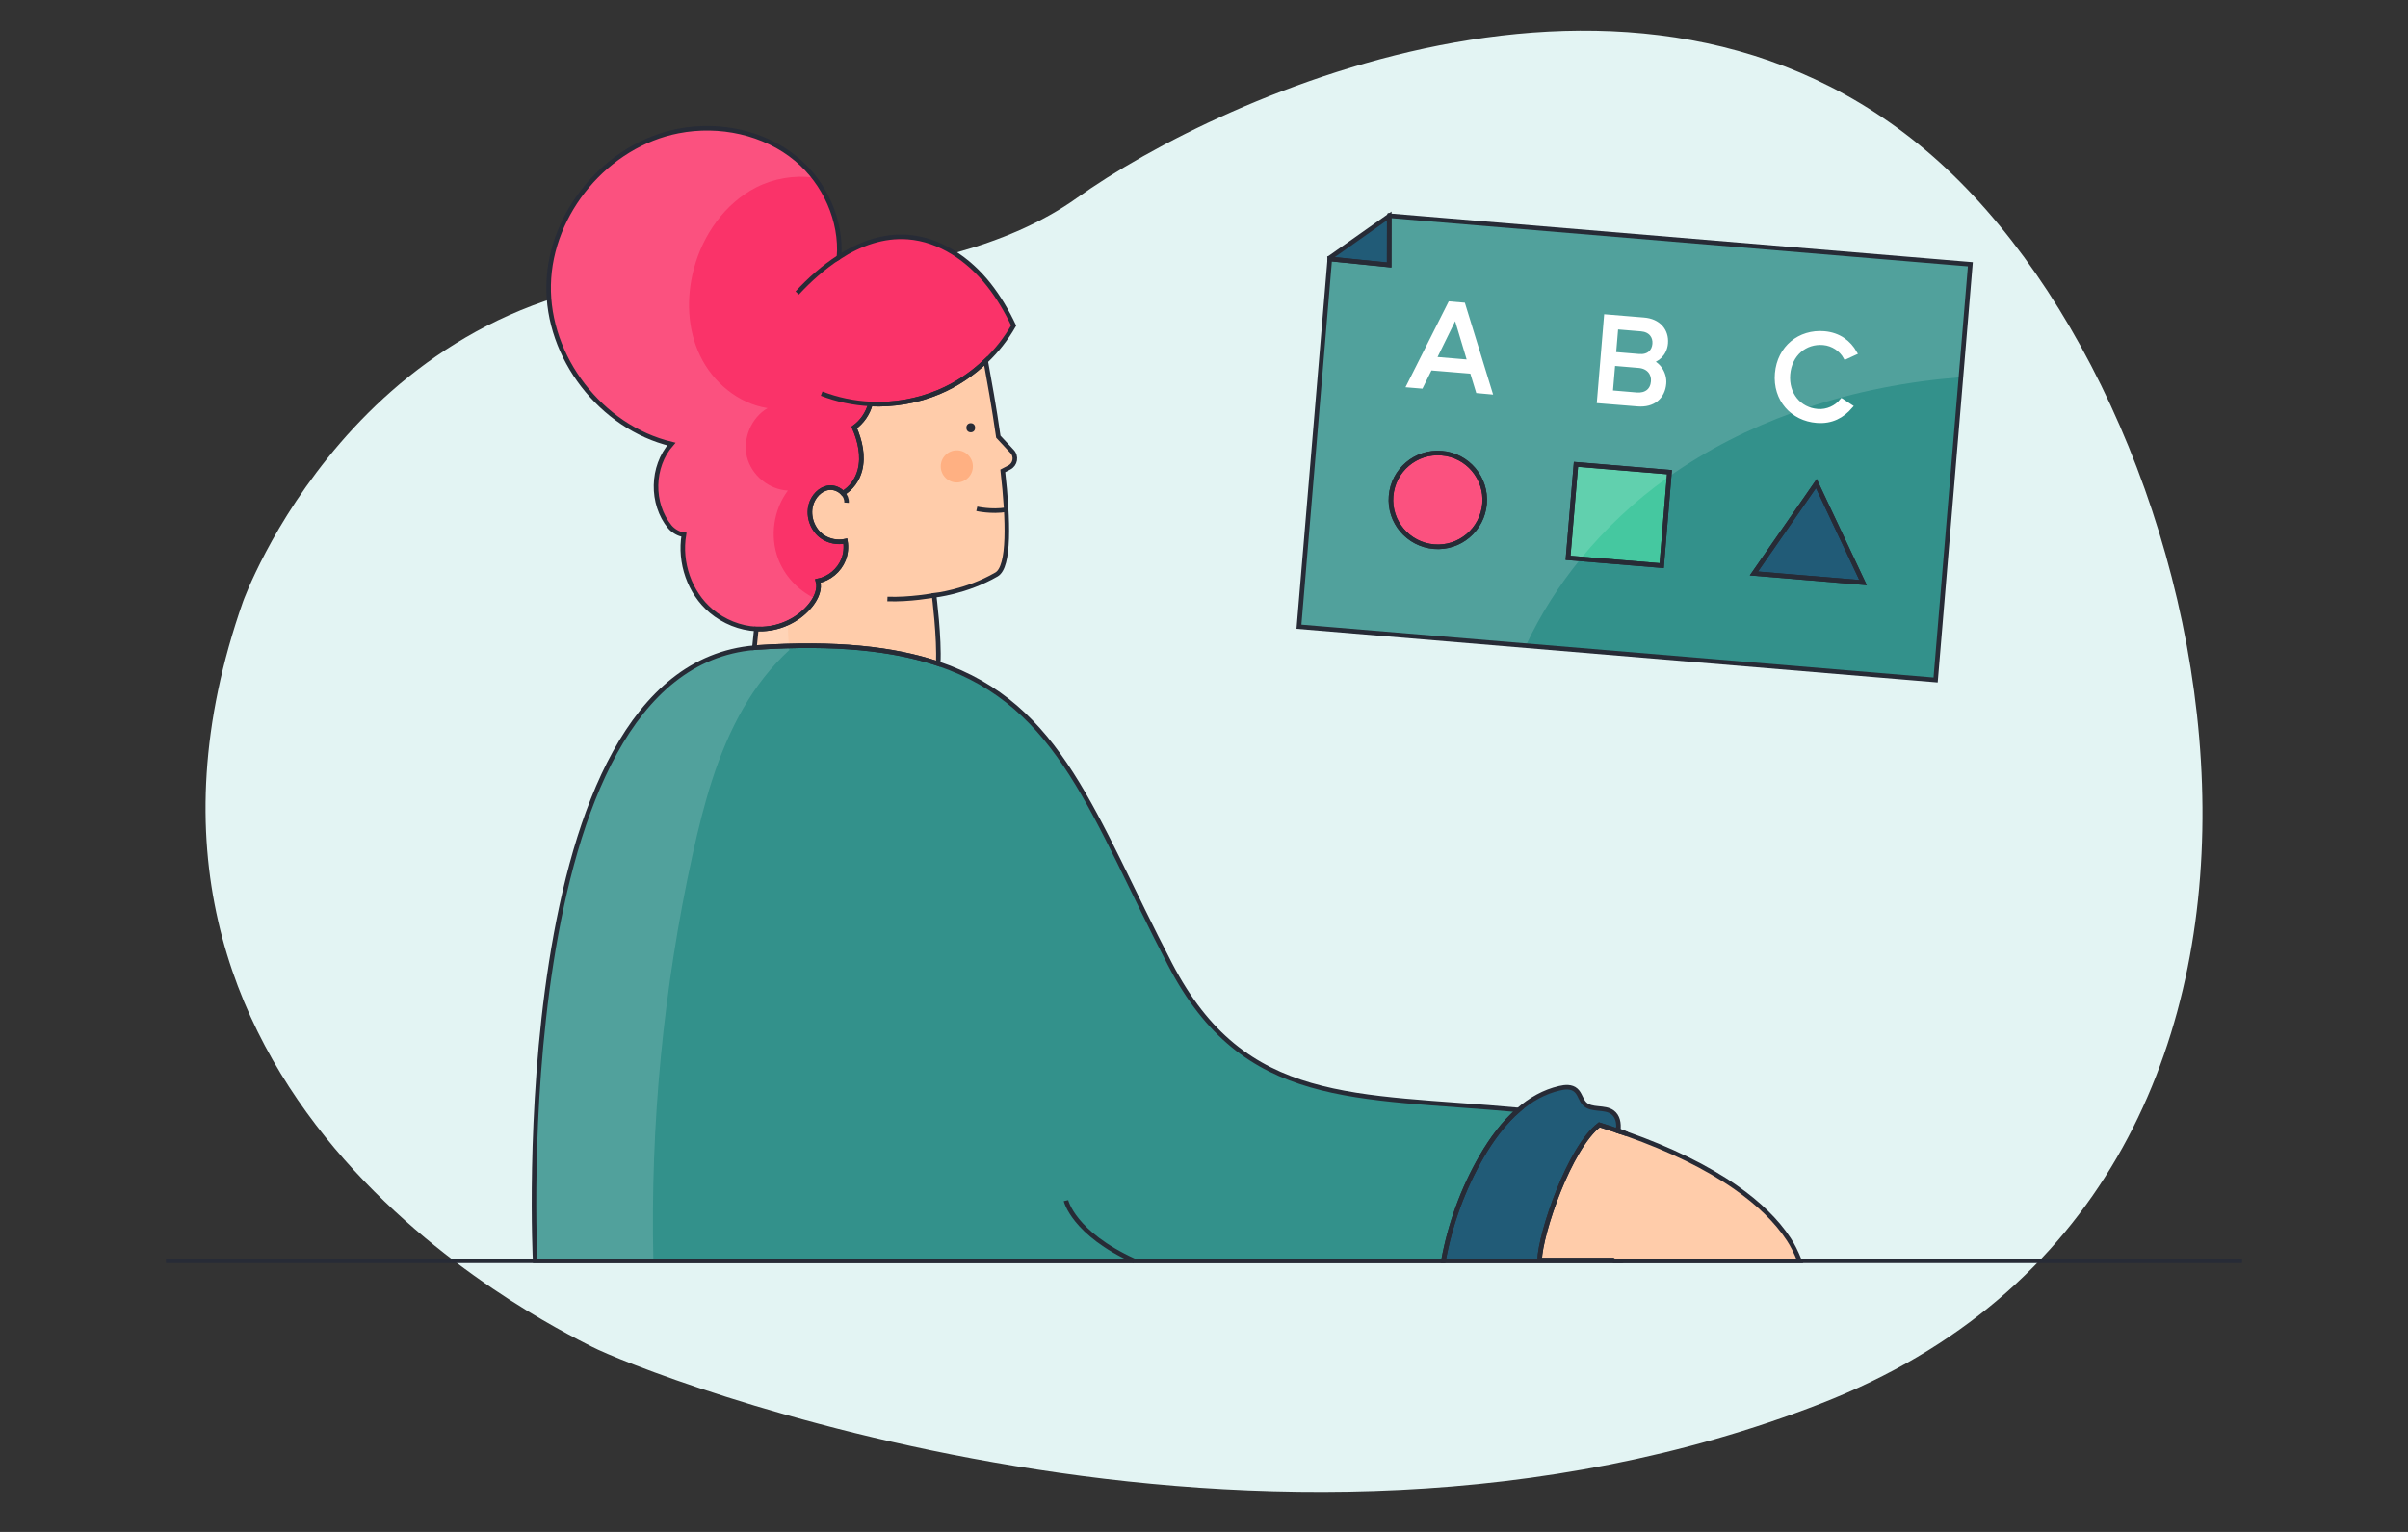
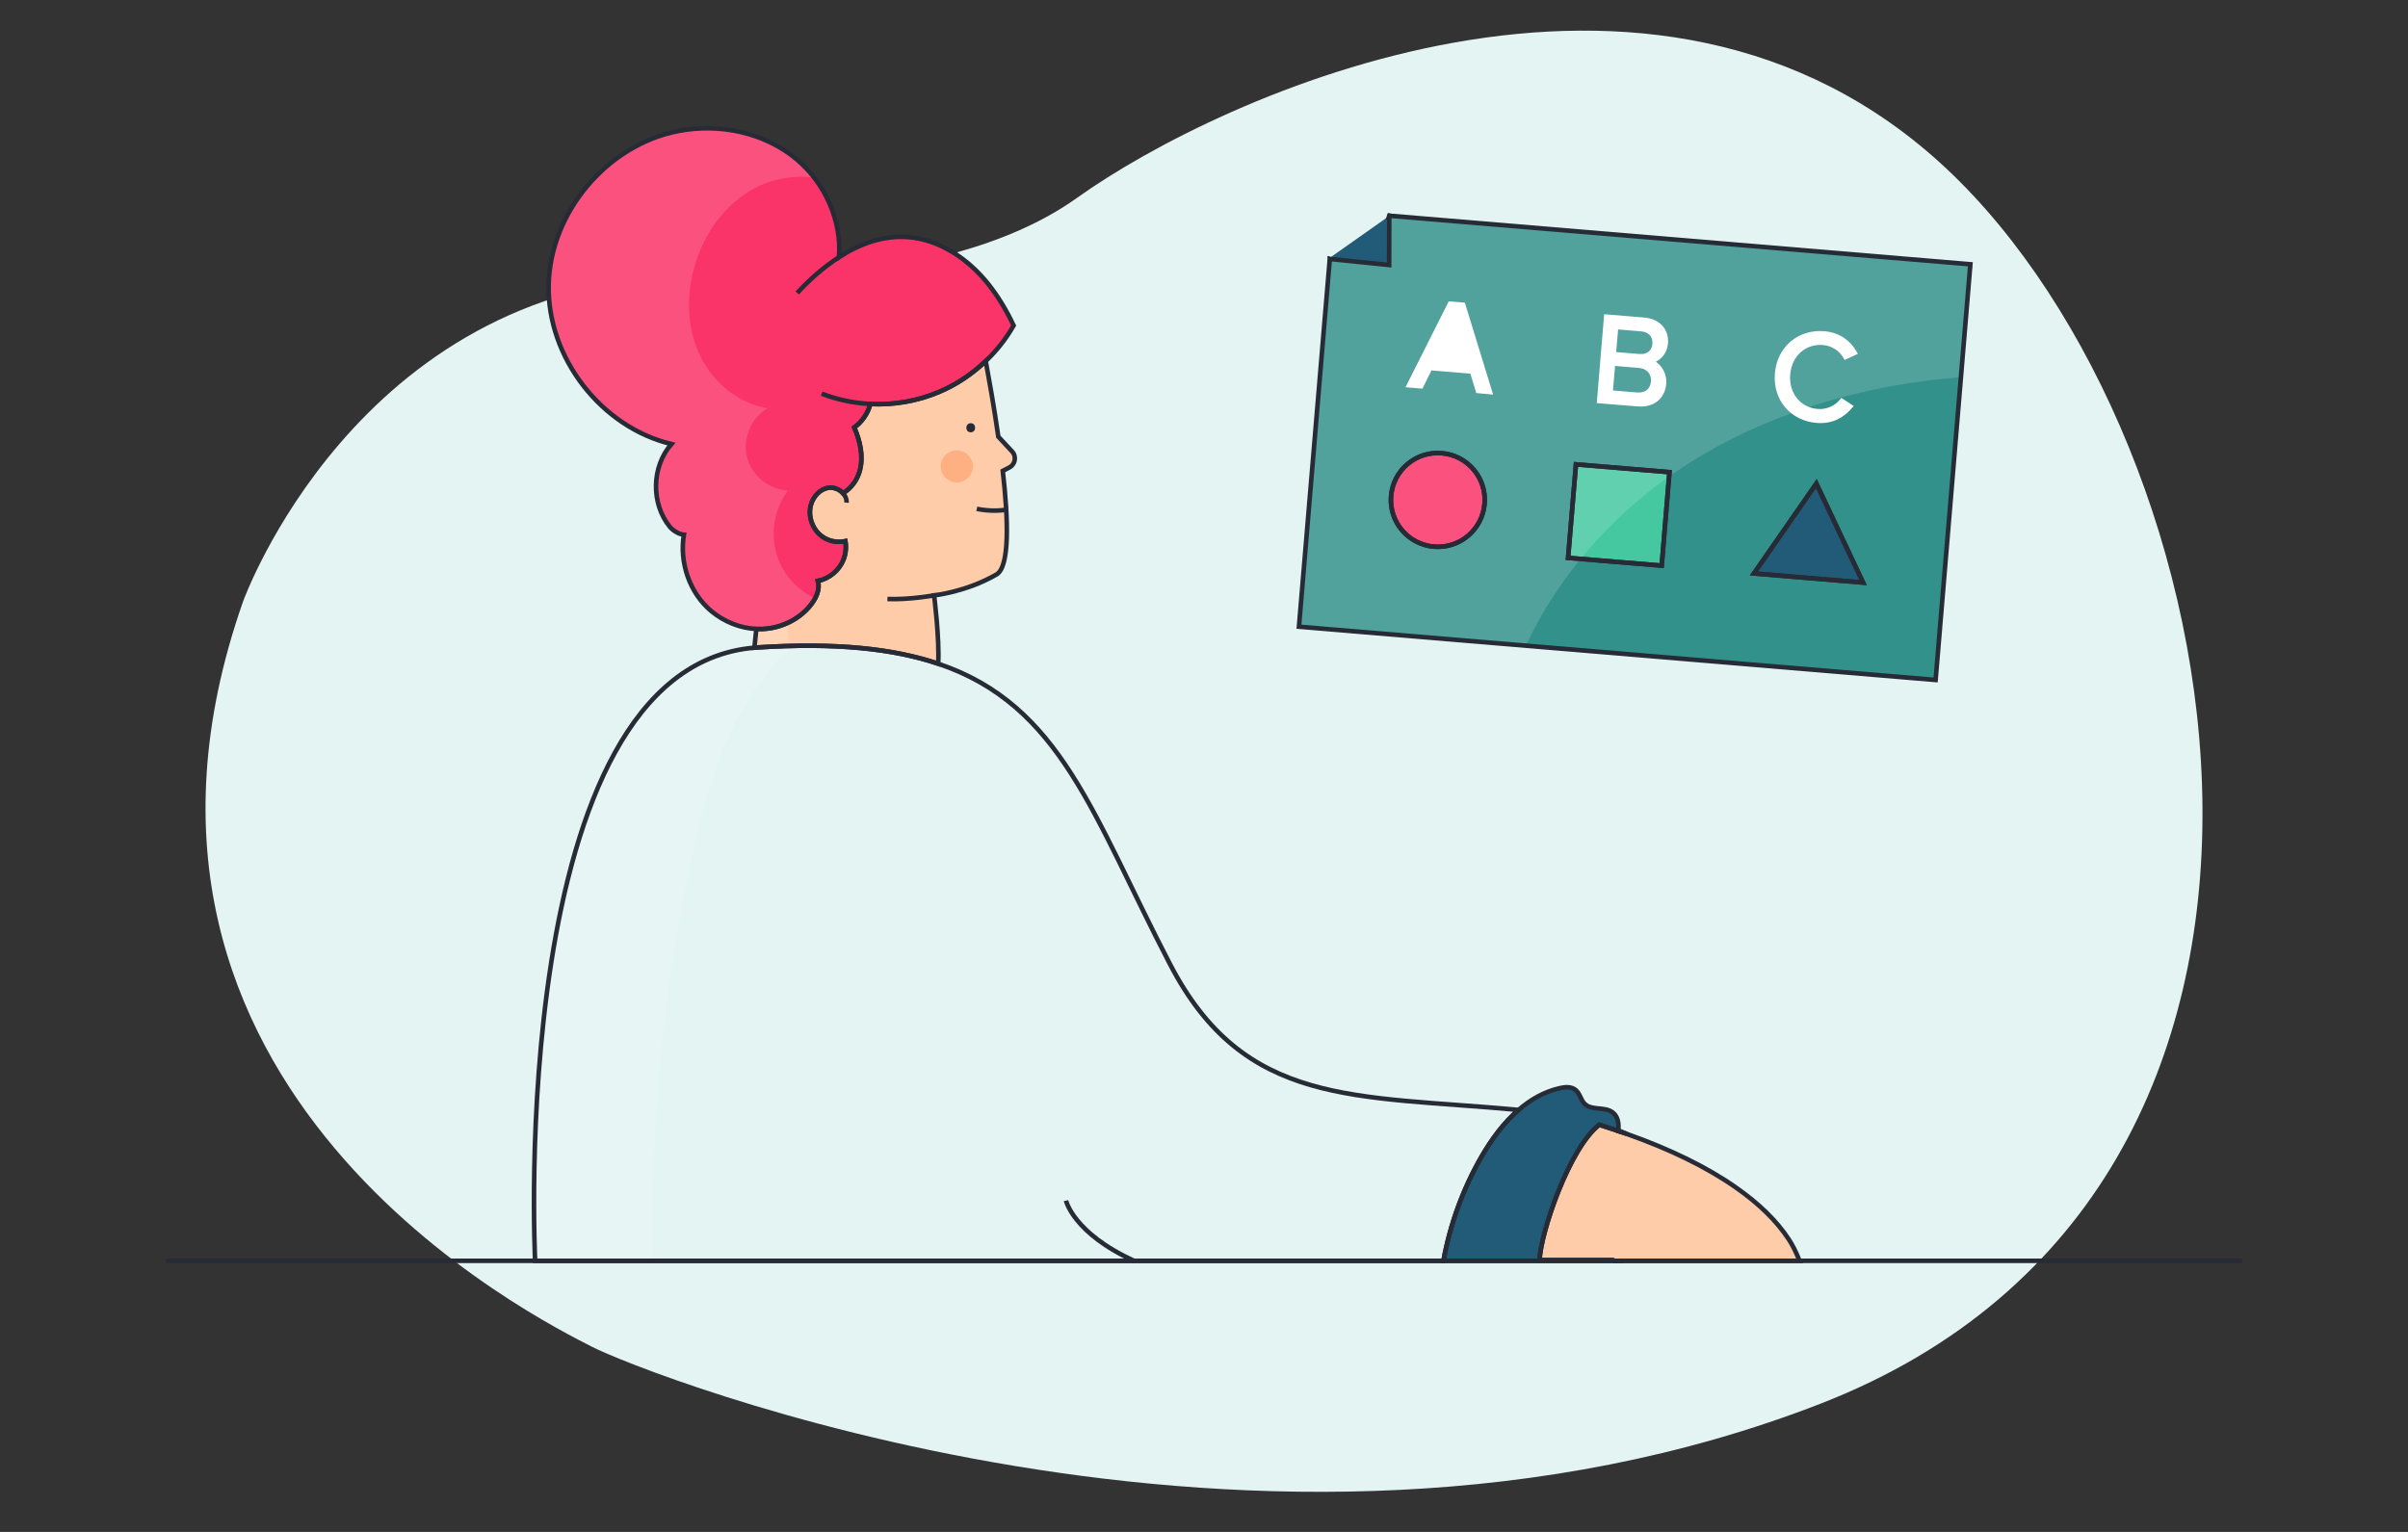
<svg xmlns="http://www.w3.org/2000/svg" version="1.1" id="Capa_1" x="0px" y="0px" viewBox="0 0 264 168" style="enable-background:new 0 0 264 168;" xml:space="preserve">
  <rect x="0" y="0" width="264" height="168" fill="#333333" stroke="none" />
  <style type="text/css">
	.st0{fill:#E3F4F3;}
	.st1{fill:#33918B;}
	.st2{fill:none;}
	.st3{fill:#FA3369;}
	.st4{fill:#FFCCAA;}
	.st5{fill:#FFB082;}
	.st6{fill:#215B77;}
	.st7{fill:#FFFFFF;}
	.st8{fill:#45C8A0;}
	.st9{opacity:0.15;fill:#FFFFFF;}
	.st10{fill:none;stroke:#272B36;stroke-width:0.5;stroke-miterlimit:10;}
	.st11{fill:#272B36;}
	.st12{fill:none;stroke:#FFFFFF;stroke-width:0.5;stroke-miterlimit:10;}
</style>
  <g>
    <path class="st0" d="M26.65,65.96c0,0,12.37-34.5,48.21-35.68c0,0,27.73,2.49,43.23-8.59s63.19-33.27,95.28-3.22   s47.42,111.65-13.76,135.46s-129.37-3.47-134.72-6.24C59.54,144.92,7.79,119.68,26.65,65.96z" />
  </g>
  <path class="st1" d="M152.36,23.66l-0.05,0.03l-0.01,5.37l-6.51-0.66l-3.38,40.33l69.8,5.84l3.81-45.59L152.36,23.66z M162.76,55.25  c-0.24,2.84-2.73,4.94-5.55,4.7c-2.84-0.24-4.94-2.73-4.7-5.55c0.23-2.84,2.72-4.94,5.55-4.7C160.89,49.92,163,52.42,162.76,55.25z   M182.18,62.03l-10.26-0.85l0.86-10.25l10.25,0.85L182.18,62.03z M192.29,62.89l6.84-9.86l5.12,10.86L192.29,62.89z" />
  <path class="st3" d="M111.13,35.7c-0.82,1.44-1.85,2.75-3.05,3.89c-1.5,1.43-3.24,2.6-5.14,3.4c-2.36,1-4.95,1.44-7.51,1.32  c-0.28,1.03-0.91,1.96-1.77,2.57c0.64,1.47,1.03,3.14,0.62,4.69c-0.26,1.03-0.96,2-1.86,2.52c-0.38-0.42-0.97-0.67-1.55-0.6  c-0.96,0.12-1.72,0.97-1.97,1.91c-0.33,1.26,0.19,2.7,1.26,3.45c0.73,0.51,1.67,0.68,2.53,0.5c0.11,0.68,0.04,1.39-0.21,2.03  c-0.47,1.18-1.56,2.09-2.8,2.33c0.25,0.9-0.18,1.85-0.75,2.59c-1.26,1.62-3.26,2.59-5.3,2.68c-0.24,0.01-0.47,0.01-0.7,0  c-1.81-0.09-3.57-0.81-4.96-1.97c-2.38-2-3.5-5.33-2.99-8.37c-0.54-0.05-1.17-0.42-1.54-0.86c-2.09-2.55-2.01-6.61,0.17-9.08  c-7.72-1.85-13.63-9.52-13.46-17.47c0.17-7.95,6.41-15.35,14.21-16.86c4.51-0.88,9.45,0.15,12.98,3.1c3.1,2.6,4.95,6.72,4.65,10.73  c2.29-1.48,4.85-2.4,7.54-2.2c3.52,0.26,6.69,2.45,8.88,5.23C109.49,32.6,110.38,34.11,111.13,35.7z" />
  <path class="st4" d="M110.65,51.27l-0.71,0.37c0.62,5.45,0.76,10.52-0.69,11.36c-3.33,1.93-6.84,2.29-6.84,2.29s0.6,4.69,0.45,7.5  c-4.97-1.68-11.31-2.33-19.77-1.79c-0.13,0.01-0.26,0.02-0.38,0.03c0.07-0.64,0.14-1.33,0.21-2.05c0.23,0.01,0.46,0.01,0.7,0  c2.03-0.09,4.04-1.07,5.3-2.68c0.57-0.73,1-1.69,0.75-2.59c1.24-0.25,2.33-1.15,2.8-2.33c0.26-0.64,0.32-1.35,0.21-2.03  c-0.86,0.19-1.8,0.02-2.53-0.5c-1.07-0.75-1.59-2.2-1.26-3.45c0.25-0.94,1.01-1.79,1.97-1.91c0.57-0.07,1.17,0.18,1.55,0.6  c0.91-0.52,1.6-1.49,1.86-2.52c0.4-1.56,0.02-3.22-0.62-4.69c0.86-0.62,1.49-1.55,1.77-2.57c2.56,0.12,5.15-0.32,7.51-1.32  c1.91-0.8,3.65-1.97,5.14-3.4c0.38,2.07,0.92,5.09,1.38,8.3l1.5,1.61C111.47,50.04,111.32,50.93,110.65,51.27z" />
  <circle class="st5" cx="104.9" cy="51.15" r="1.76" />
  <path class="st2" d="M107.09,55.8c0,0,1.6,0.37,3.23,0.1" />
-   <path class="st1" d="M166.49,121.72c-1.63,1.4-2.97,3.24-4.06,5.12c-2.03,3.53-3.45,7.42-4.18,11.43H58.67  c0,0-3.3-64.91,24.05-67.24c0.12-0.02,0.25-0.03,0.38-0.03c8.46-0.54,14.8,0.11,19.77,1.79c13.5,4.56,16.94,16.69,25.41,32.96  C136.43,121.44,148.53,120.07,166.49,121.72z" />
  <path class="st6" d="M177.42,123.96c0,0.02-0.01,0.04-0.01,0.07c-0.68-0.23-1.37-0.45-2.07-0.68c-3.27,2.5-6.44,11.86-6.55,14.84  h8.02c0.05,0.03,0.1,0.05,0.16,0.08h-18.72c0.73-4.02,2.14-7.9,4.18-11.43c1.09-1.88,2.43-3.72,4.06-5.12  c1.31-1.14,2.8-1.99,4.49-2.38c0.61-0.15,1.32-0.2,1.79,0.22c0.45,0.38,0.54,1.07,0.96,1.49c0.76,0.76,2.17,0.29,3.04,0.92  C177.38,122.42,177.5,123.17,177.42,123.96z" />
  <path class="st2" d="M178.37,124.36c-0.32-0.11-0.64-0.22-0.97-0.33c0-0.03,0.01-0.05,0.01-0.07  C177.75,124.1,178.07,124.23,178.37,124.36z" />
  <g>
-     <path class="st7" d="M162.04,42.87l-0.65-2.13l-4.6-0.38l-0.99,2l-1.32-0.11l4.5-8.94l1.43,0.12l2.94,9.56L162.04,42.87z    M159.59,34.54l-2.37,4.83l3.92,0.33L159.59,34.54z" />
+     <path class="st7" d="M162.04,42.87l-0.65-2.13l-4.6-0.38l-0.99,2l-1.32-0.11l4.5-8.94l1.43,0.12l2.94,9.56L162.04,42.87z    M159.59,34.54l3.92,0.33L159.59,34.54z" />
    <path class="st7" d="M175.33,43.98l0.77-9.25l4.12,0.34c1.61,0.13,2.51,1.19,2.4,2.57c-0.1,1.16-0.94,1.88-1.8,1.99   c0.97,0.23,1.7,1.32,1.61,2.42c-0.12,1.48-1.19,2.41-2.88,2.27L175.33,43.98z M181.41,37.72c0.07-0.83-0.43-1.54-1.47-1.63   l-2.77-0.23l-0.25,2.98l2.77,0.23C180.73,39.16,181.34,38.57,181.41,37.72z M181.25,41.84c0.07-0.85-0.45-1.64-1.57-1.74   l-2.84-0.24l-0.27,3.19l2.84,0.24C180.48,43.38,181.17,42.82,181.25,41.84z" />
    <path class="st7" d="M194.84,40.96c0.24-2.84,2.49-4.61,5.15-4.39c1.64,0.14,2.71,1.01,3.35,2.12l-1,0.46   c-0.46-0.83-1.38-1.47-2.44-1.56c-2.02-0.17-3.69,1.24-3.88,3.46c-0.18,2.19,1.22,3.89,3.25,4.05c1.05,0.09,2.07-0.4,2.66-1.13   l0.93,0.61c-0.87,1-2.04,1.69-3.68,1.55C196.53,45.92,194.6,43.81,194.84,40.96z" />
  </g>
  <path class="st2" d="M116.87,131.67c0,0,0.81,3.58,7.49,6.61" />
  <path class="st4" d="M197.28,138.27h-20.31c-0.06-0.03-0.11-0.05-0.16-0.08h-8.02c0.1-2.98,3.27-12.34,6.55-14.84  c0.7,0.22,1.39,0.44,2.07,0.68c0.32,0.11,0.65,0.22,0.97,0.33c0.01,0,0.01,0,0.02,0.01c4.68,1.66,8.72,3.62,11.9,5.85  c2.5,1.74,4.47,3.65,5.81,5.69c0.42,0.63,0.8,1.41,1.15,2.28C197.26,138.22,197.27,138.25,197.28,138.27z" />
  <path class="st2" d="M92.42,54.09c0.26,0.28,0.42,0.65,0.39,1.04" />
  <path class="st2" d="M95.42,44.3c-1.82-0.09-3.64-0.47-5.34-1.13" />
-   <path class="st2" d="M91.99,28.2c-1.69,1.09-3.24,2.47-4.59,3.93" />
  <path class="st3" d="M162.76,55.25c-0.24,2.84-2.73,4.94-5.55,4.7c-2.84-0.24-4.94-2.73-4.7-5.55c0.23-2.84,2.72-4.94,5.55-4.7  C160.89,49.92,163,52.42,162.76,55.25z" />
  <polygon class="st8" points="183.03,51.78 182.18,62.03 171.91,61.18 172.78,50.92 " />
  <polygon class="st6" points="204.26,63.89 192.29,62.89 199.14,53.03 " />
  <polygon class="st2" points="152.36,23.66 152.31,23.68 152.32,23.65 " />
  <line class="st2" x1="145.8" y1="28.27" x2="145.64" y2="28.38" />
  <polygon class="st6" points="152.31,23.68 152.3,29.05 145.79,28.39 145.8,28.27 " />
  <line class="st2" x1="145.79" y1="28.39" x2="145.64" y2="28.38" />
  <path class="st9" d="M215.96,28.96l-1.04,12.41c-5.77,0.45-11.51,1.56-16.98,3.4c-0.44,0.15-0.88,0.3-1.32,0.46  c-4.85,1.75-9.47,4.09-13.69,7.07c-0.06,0.04-0.11,0.08-0.17,0.12c-3.52,2.51-6.72,5.51-9.47,8.87c-2.38,2.92-4.42,6.11-6,9.51  l-24.94-2.08l3.38-40.34l6.51,0.66l0.01-5.37l0.05-0.02L215.96,28.96z" />
  <path class="st9" d="M89.3,65.61c-0.13,0.24-0.28,0.47-0.44,0.68c-0.66,0.84-1.52,1.51-2.49,1.97c0.01,0.86,0.05,1.72,0.12,2.57  c0.01,0.15,0.03,0.3,0.05,0.45c-2,1.83-3.7,4.04-5.06,6.4c-2.84,4.93-4.33,10.5-5.55,16.04c-3.2,14.61-4.64,29.59-4.3,44.55H58.61  c0,0-3.3-64.91,24.04-67.25c0.07-0.64,0.14-1.33,0.21-2.05c-1.81-0.08-3.57-0.81-4.96-1.97c-2.37-2-3.49-5.33-2.99-8.38  c-0.54-0.05-1.17-0.41-1.54-0.86c-2.08-2.54-2-6.61,0.18-9.07c-7.73-1.86-13.63-9.52-13.46-17.47c0.17-7.95,6.41-15.35,14.21-16.86  c4.51-0.88,9.45,0.15,12.98,3.1c0.71,0.6,1.35,1.27,1.93,2.01c-2.14-0.28-4.4,0.1-6.33,1.09c-3.42,1.76-5.82,5.19-6.81,8.91  c-0.84,3.14-0.73,6.6,0.68,9.53c1.4,2.93,4.19,5.26,7.4,5.76c-1.79,1.05-2.75,3.34-2.26,5.35c0.5,2.02,2.42,3.59,4.49,3.69  c-1.57,2.09-1.99,4.98-1.09,7.43C85.99,63.13,87.47,64.72,89.3,65.61z" />
  <path class="st10" d="M152.36,23.66l-0.05,0.03l-0.01,5.37l-6.51-0.66l-3.38,40.33l69.8,5.84l3.81-45.59L152.36,23.66z   M162.76,55.25c-0.24,2.84-2.73,4.94-5.55,4.7c-2.84-0.24-4.94-2.73-4.7-5.55c0.23-2.84,2.72-4.94,5.55-4.7  C160.89,49.92,163,52.42,162.76,55.25z M182.18,62.03l-10.26-0.85l0.86-10.25l10.25,0.85L182.18,62.03z M192.29,62.89l6.84-9.86  l5.12,10.86L192.29,62.89z" />
  <line class="st10" x1="18.19" y1="138.27" x2="245.81" y2="138.27" />
  <path class="st10" d="M111.13,35.7c-0.82,1.44-1.85,2.75-3.05,3.89c-1.5,1.43-3.24,2.6-5.14,3.4c-2.36,1-4.95,1.44-7.51,1.32  c-0.28,1.03-0.91,1.96-1.77,2.57c0.64,1.47,1.03,3.14,0.62,4.69c-0.26,1.03-0.96,2-1.86,2.52c-0.38-0.42-0.97-0.67-1.55-0.6  c-0.96,0.12-1.72,0.97-1.97,1.91c-0.33,1.26,0.19,2.7,1.26,3.45c0.73,0.51,1.67,0.68,2.53,0.5c0.11,0.68,0.04,1.39-0.21,2.03  c-0.47,1.18-1.56,2.09-2.8,2.33c0.25,0.9-0.18,1.85-0.75,2.59c-1.26,1.62-3.26,2.59-5.3,2.68c-0.24,0.01-0.47,0.01-0.7,0  c-1.81-0.09-3.57-0.81-4.96-1.97c-2.38-2-3.5-5.33-2.99-8.37c-0.54-0.05-1.17-0.42-1.54-0.86c-2.09-2.55-2.01-6.61,0.17-9.08  c-7.72-1.85-13.63-9.52-13.46-17.47c0.17-7.95,6.41-15.35,14.21-16.86c4.51-0.88,9.45,0.15,12.98,3.1c3.1,2.6,4.95,6.72,4.65,10.73  c2.29-1.48,4.85-2.4,7.54-2.2c3.52,0.26,6.69,2.45,8.88,5.23C109.49,32.6,110.38,34.11,111.13,35.7z" />
  <path class="st10" d="M110.65,51.27l-0.71,0.37c0.62,5.45,0.76,10.52-0.69,11.36c-3.33,1.93-6.84,2.29-6.84,2.29s0.6,4.69,0.45,7.5  c-4.97-1.68-11.31-2.33-19.77-1.79c-0.13,0.01-0.26,0.02-0.38,0.03c0.07-0.64,0.14-1.33,0.21-2.05c0.23,0.01,0.46,0.01,0.7,0  c2.03-0.09,4.04-1.07,5.3-2.68c0.57-0.73,1-1.69,0.75-2.59c1.24-0.25,2.33-1.15,2.8-2.33c0.26-0.64,0.32-1.35,0.21-2.03  c-0.86,0.19-1.8,0.02-2.53-0.5c-1.07-0.75-1.59-2.2-1.26-3.45c0.25-0.94,1.01-1.79,1.97-1.91c0.57-0.07,1.17,0.18,1.55,0.6  c0.91-0.52,1.6-1.49,1.86-2.52c0.4-1.56,0.02-3.22-0.62-4.69c0.86-0.62,1.49-1.55,1.77-2.57c2.56,0.12,5.15-0.32,7.51-1.32  c1.91-0.8,3.65-1.97,5.14-3.4c0.38,2.07,0.92,5.09,1.38,8.3l1.5,1.61C111.47,50.04,111.32,50.93,110.65,51.27z" />
  <circle class="st2" cx="104.9" cy="51.15" r="1.76" />
  <g>
    <g>
      <path class="st11" d="M106.43,47.41c0.64,0,0.64-1,0-1C105.78,46.41,105.78,47.41,106.43,47.41L106.43,47.41z" />
    </g>
  </g>
  <path class="st10" d="M107.09,55.8c0,0,1.6,0.37,3.23,0.1" />
  <path class="st10" d="M166.49,121.72c-1.63,1.4-2.97,3.24-4.06,5.12c-2.03,3.53-3.45,7.42-4.18,11.43H58.67  c0,0-3.3-64.91,24.05-67.24c0.12-0.02,0.25-0.03,0.38-0.03c8.46-0.54,14.8,0.11,19.77,1.79c13.5,4.56,16.94,16.69,25.41,32.96  C136.43,121.44,148.53,120.07,166.49,121.72z" />
  <path class="st10" d="M177.42,123.96c0,0.02-0.01,0.04-0.01,0.07c-0.68-0.23-1.37-0.45-2.07-0.68c-3.27,2.5-6.44,11.86-6.55,14.84  h8.02c0.05,0.03,0.1,0.05,0.16,0.08h-18.72c0.73-4.02,2.14-7.9,4.18-11.43c1.09-1.88,2.43-3.72,4.06-5.12  c1.31-1.14,2.8-1.99,4.49-2.38c0.61-0.15,1.32-0.2,1.79,0.22c0.45,0.38,0.54,1.07,0.96,1.49c0.76,0.76,2.17,0.29,3.04,0.92  C177.38,122.42,177.5,123.17,177.42,123.96z" />
  <path class="st10" d="M178.37,124.36c-0.32-0.11-0.64-0.22-0.97-0.33c0-0.03,0.01-0.05,0.01-0.07  C177.75,124.1,178.07,124.23,178.37,124.36z" />
  <g>
    <path class="st12" d="M162.04,42.87l-0.65-2.13l-4.6-0.38l-0.99,2l-1.32-0.11l4.5-8.94l1.43,0.12l2.94,9.56L162.04,42.87z    M159.59,34.54l-2.37,4.83l3.92,0.33L159.59,34.54z" />
    <path class="st12" d="M175.33,43.98l0.77-9.25l4.12,0.34c1.61,0.13,2.51,1.19,2.4,2.57c-0.1,1.16-0.94,1.88-1.8,1.99   c0.97,0.23,1.7,1.32,1.61,2.42c-0.12,1.48-1.19,2.41-2.88,2.27L175.33,43.98z M181.41,37.72c0.07-0.83-0.43-1.54-1.47-1.63   l-2.77-0.23l-0.25,2.98l2.77,0.23C180.73,39.16,181.34,38.57,181.41,37.72z M181.25,41.84c0.07-0.85-0.45-1.64-1.57-1.74   l-2.84-0.24l-0.27,3.19l2.84,0.24C180.48,43.38,181.17,42.82,181.25,41.84z" />
    <path class="st12" d="M194.84,40.96c0.24-2.84,2.49-4.61,5.15-4.39c1.64,0.14,2.71,1.01,3.35,2.12l-1,0.46   c-0.46-0.83-1.38-1.47-2.44-1.56c-2.02-0.17-3.69,1.24-3.88,3.46c-0.18,2.19,1.22,3.89,3.25,4.05c1.05,0.09,2.07-0.4,2.66-1.13   l0.93,0.61c-0.87,1-2.04,1.69-3.68,1.55C196.53,45.92,194.6,43.81,194.84,40.96z" />
  </g>
  <path class="st10" d="M116.87,131.67c0,0,0.81,3.58,7.49,6.61" />
  <path class="st10" d="M197.28,138.27h-20.31c-0.06-0.03-0.11-0.05-0.16-0.08h-8.02c0.1-2.98,3.27-12.34,6.55-14.84  c0.7,0.22,1.39,0.44,2.07,0.68c0.32,0.11,0.65,0.22,0.97,0.33c0.01,0,0.01,0,0.02,0.01c4.68,1.66,8.72,3.62,11.9,5.85  c2.5,1.74,4.47,3.65,5.81,5.69c0.42,0.63,0.8,1.41,1.15,2.28C197.26,138.22,197.27,138.25,197.28,138.27z" />
  <path class="st10" d="M92.42,54.09c0.26,0.28,0.42,0.65,0.39,1.04" />
  <path class="st10" d="M95.42,44.3c-1.82-0.09-3.64-0.47-5.34-1.13" />
  <path class="st10" d="M91.99,28.2c-1.69,1.09-3.24,2.47-4.59,3.93" />
  <path class="st10" d="M162.76,55.25c-0.24,2.84-2.73,4.94-5.55,4.7c-2.84-0.24-4.94-2.73-4.7-5.55c0.23-2.84,2.72-4.94,5.55-4.7  C160.89,49.92,163,52.42,162.76,55.25z" />
  <polygon class="st10" points="183.03,51.78 182.18,62.03 171.91,61.18 172.78,50.92 " />
  <polygon class="st10" points="204.26,63.89 192.29,62.89 199.14,53.03 " />
  <polygon class="st10" points="152.36,23.66 152.31,23.68 152.32,23.65 " />
  <line class="st10" x1="145.8" y1="28.27" x2="145.64" y2="28.38" />
-   <polygon class="st10" points="152.31,23.68 152.3,29.05 145.79,28.39 145.8,28.27 " />
  <line class="st10" x1="145.79" y1="28.39" x2="145.64" y2="28.38" />
  <path class="st10" d="M102.41,65.29c0,0-2.72,0.5-5.12,0.4" />
</svg>